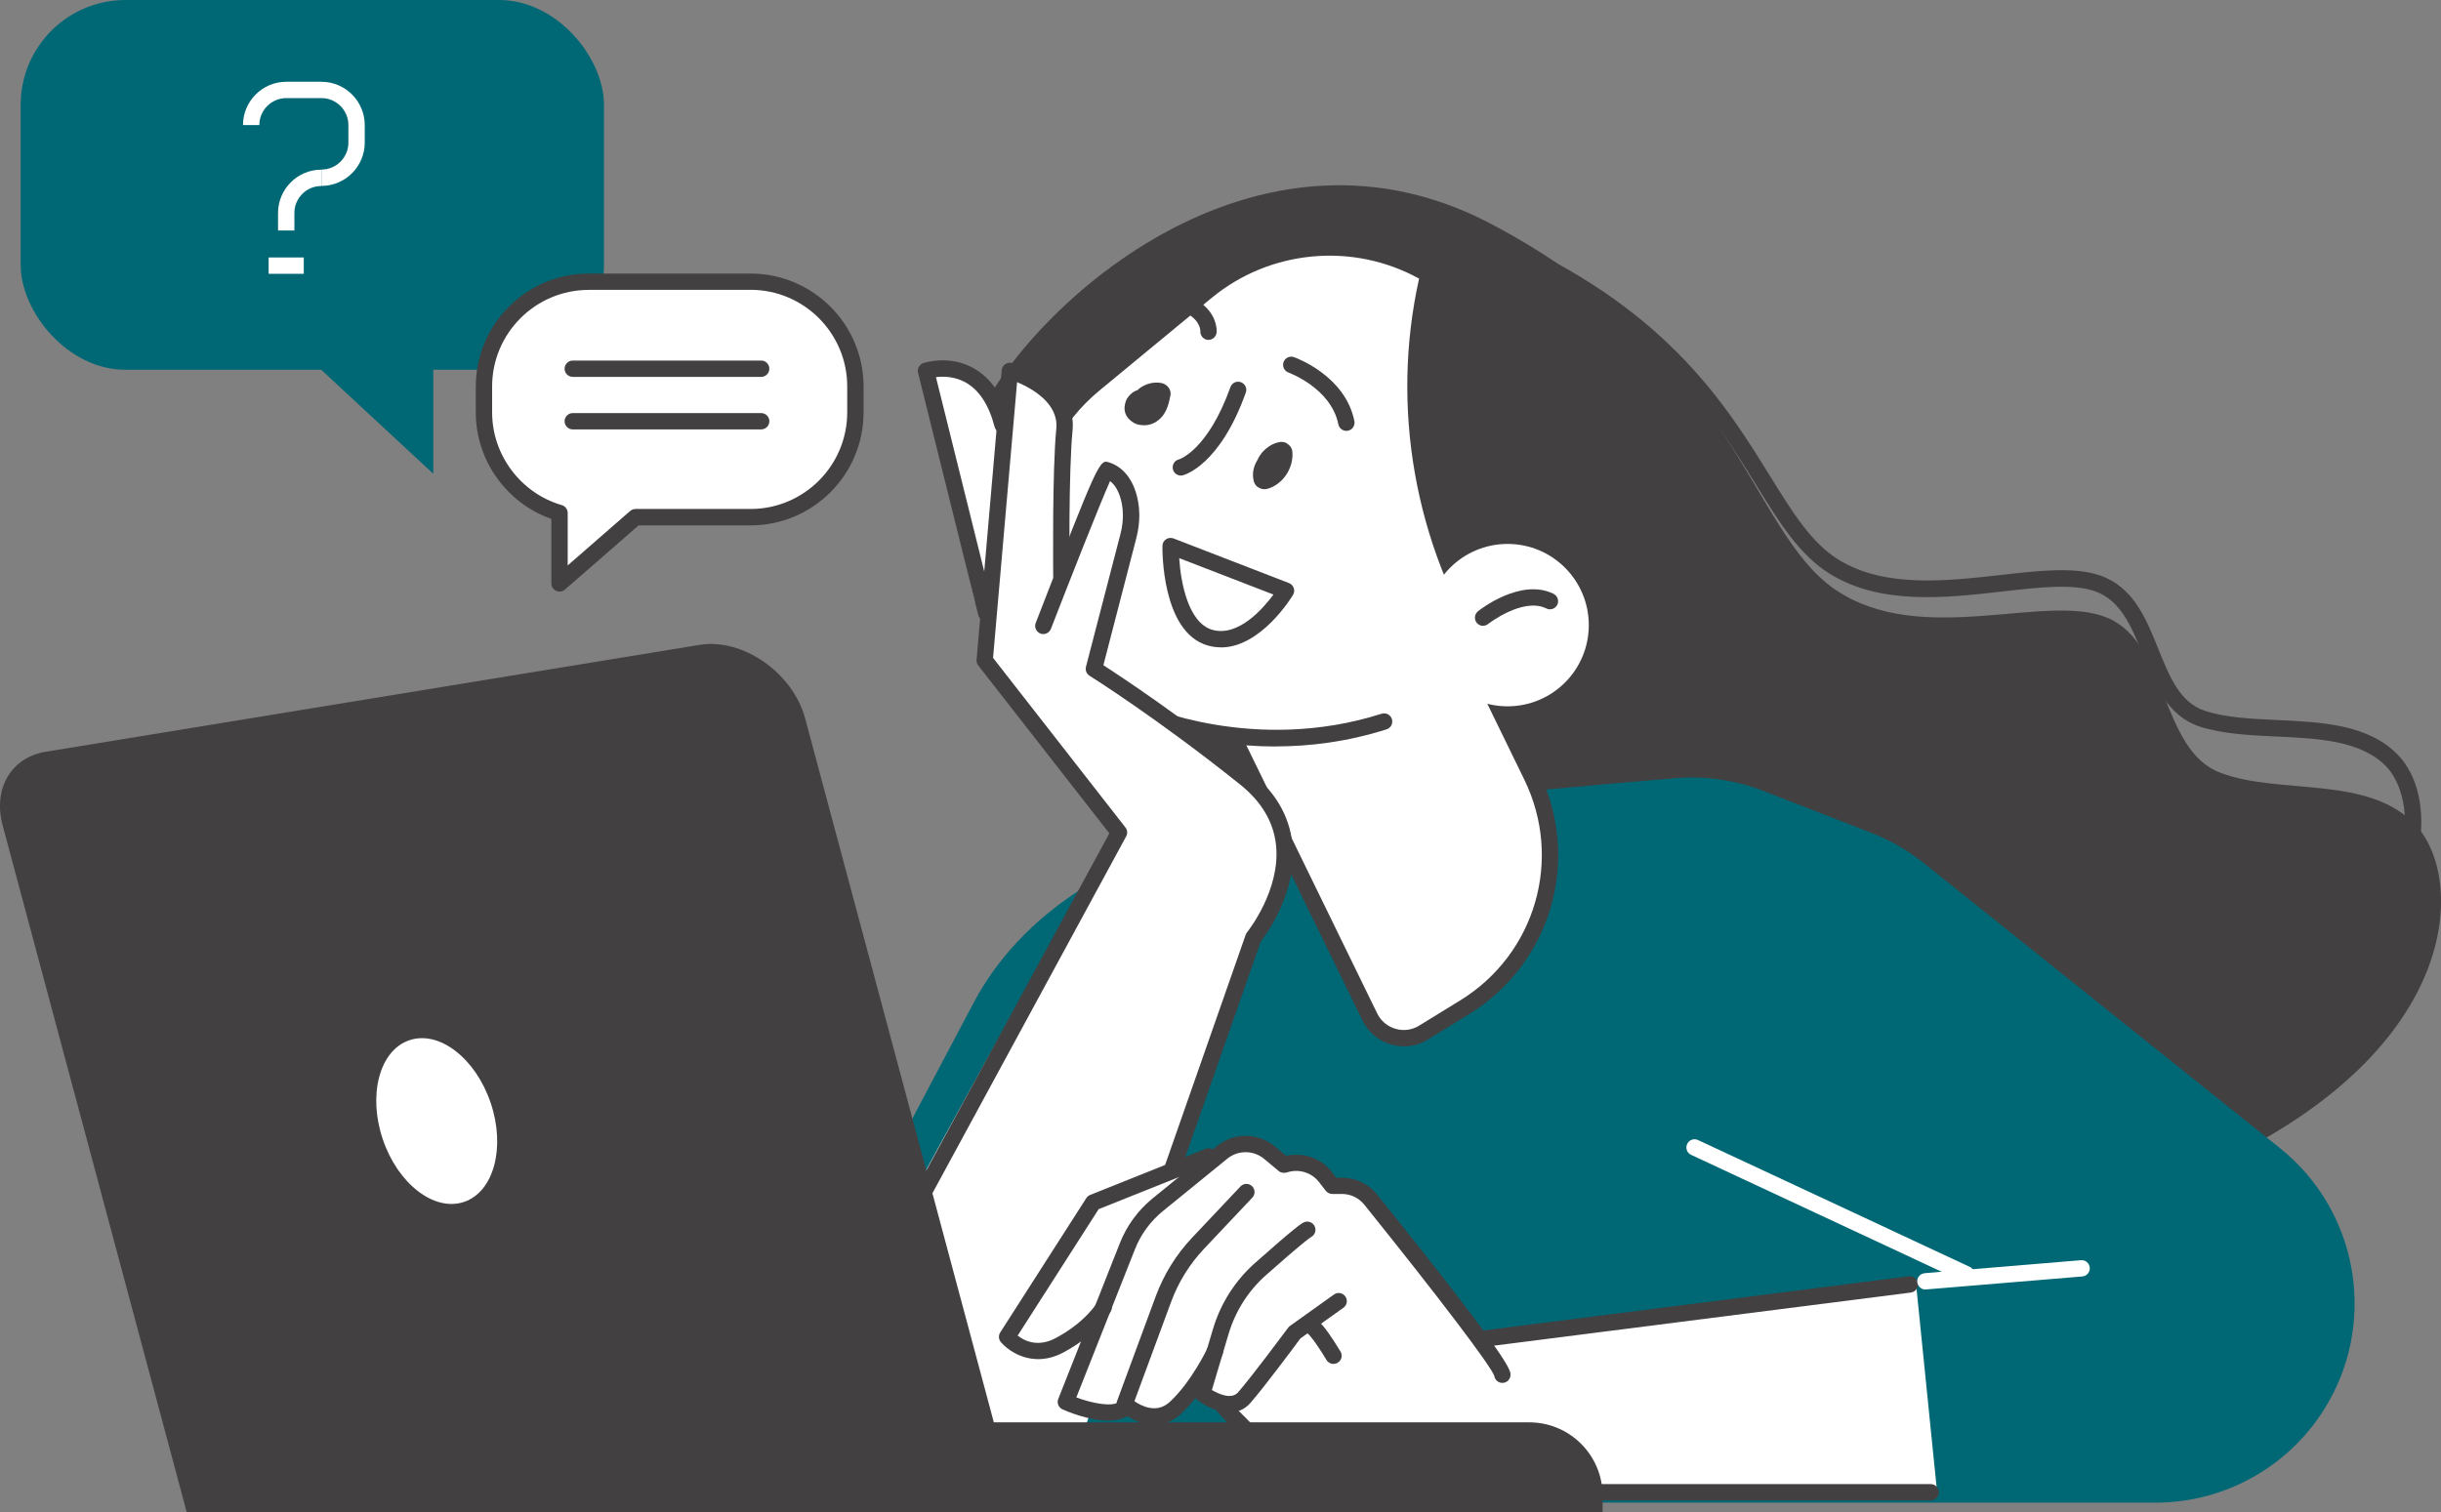
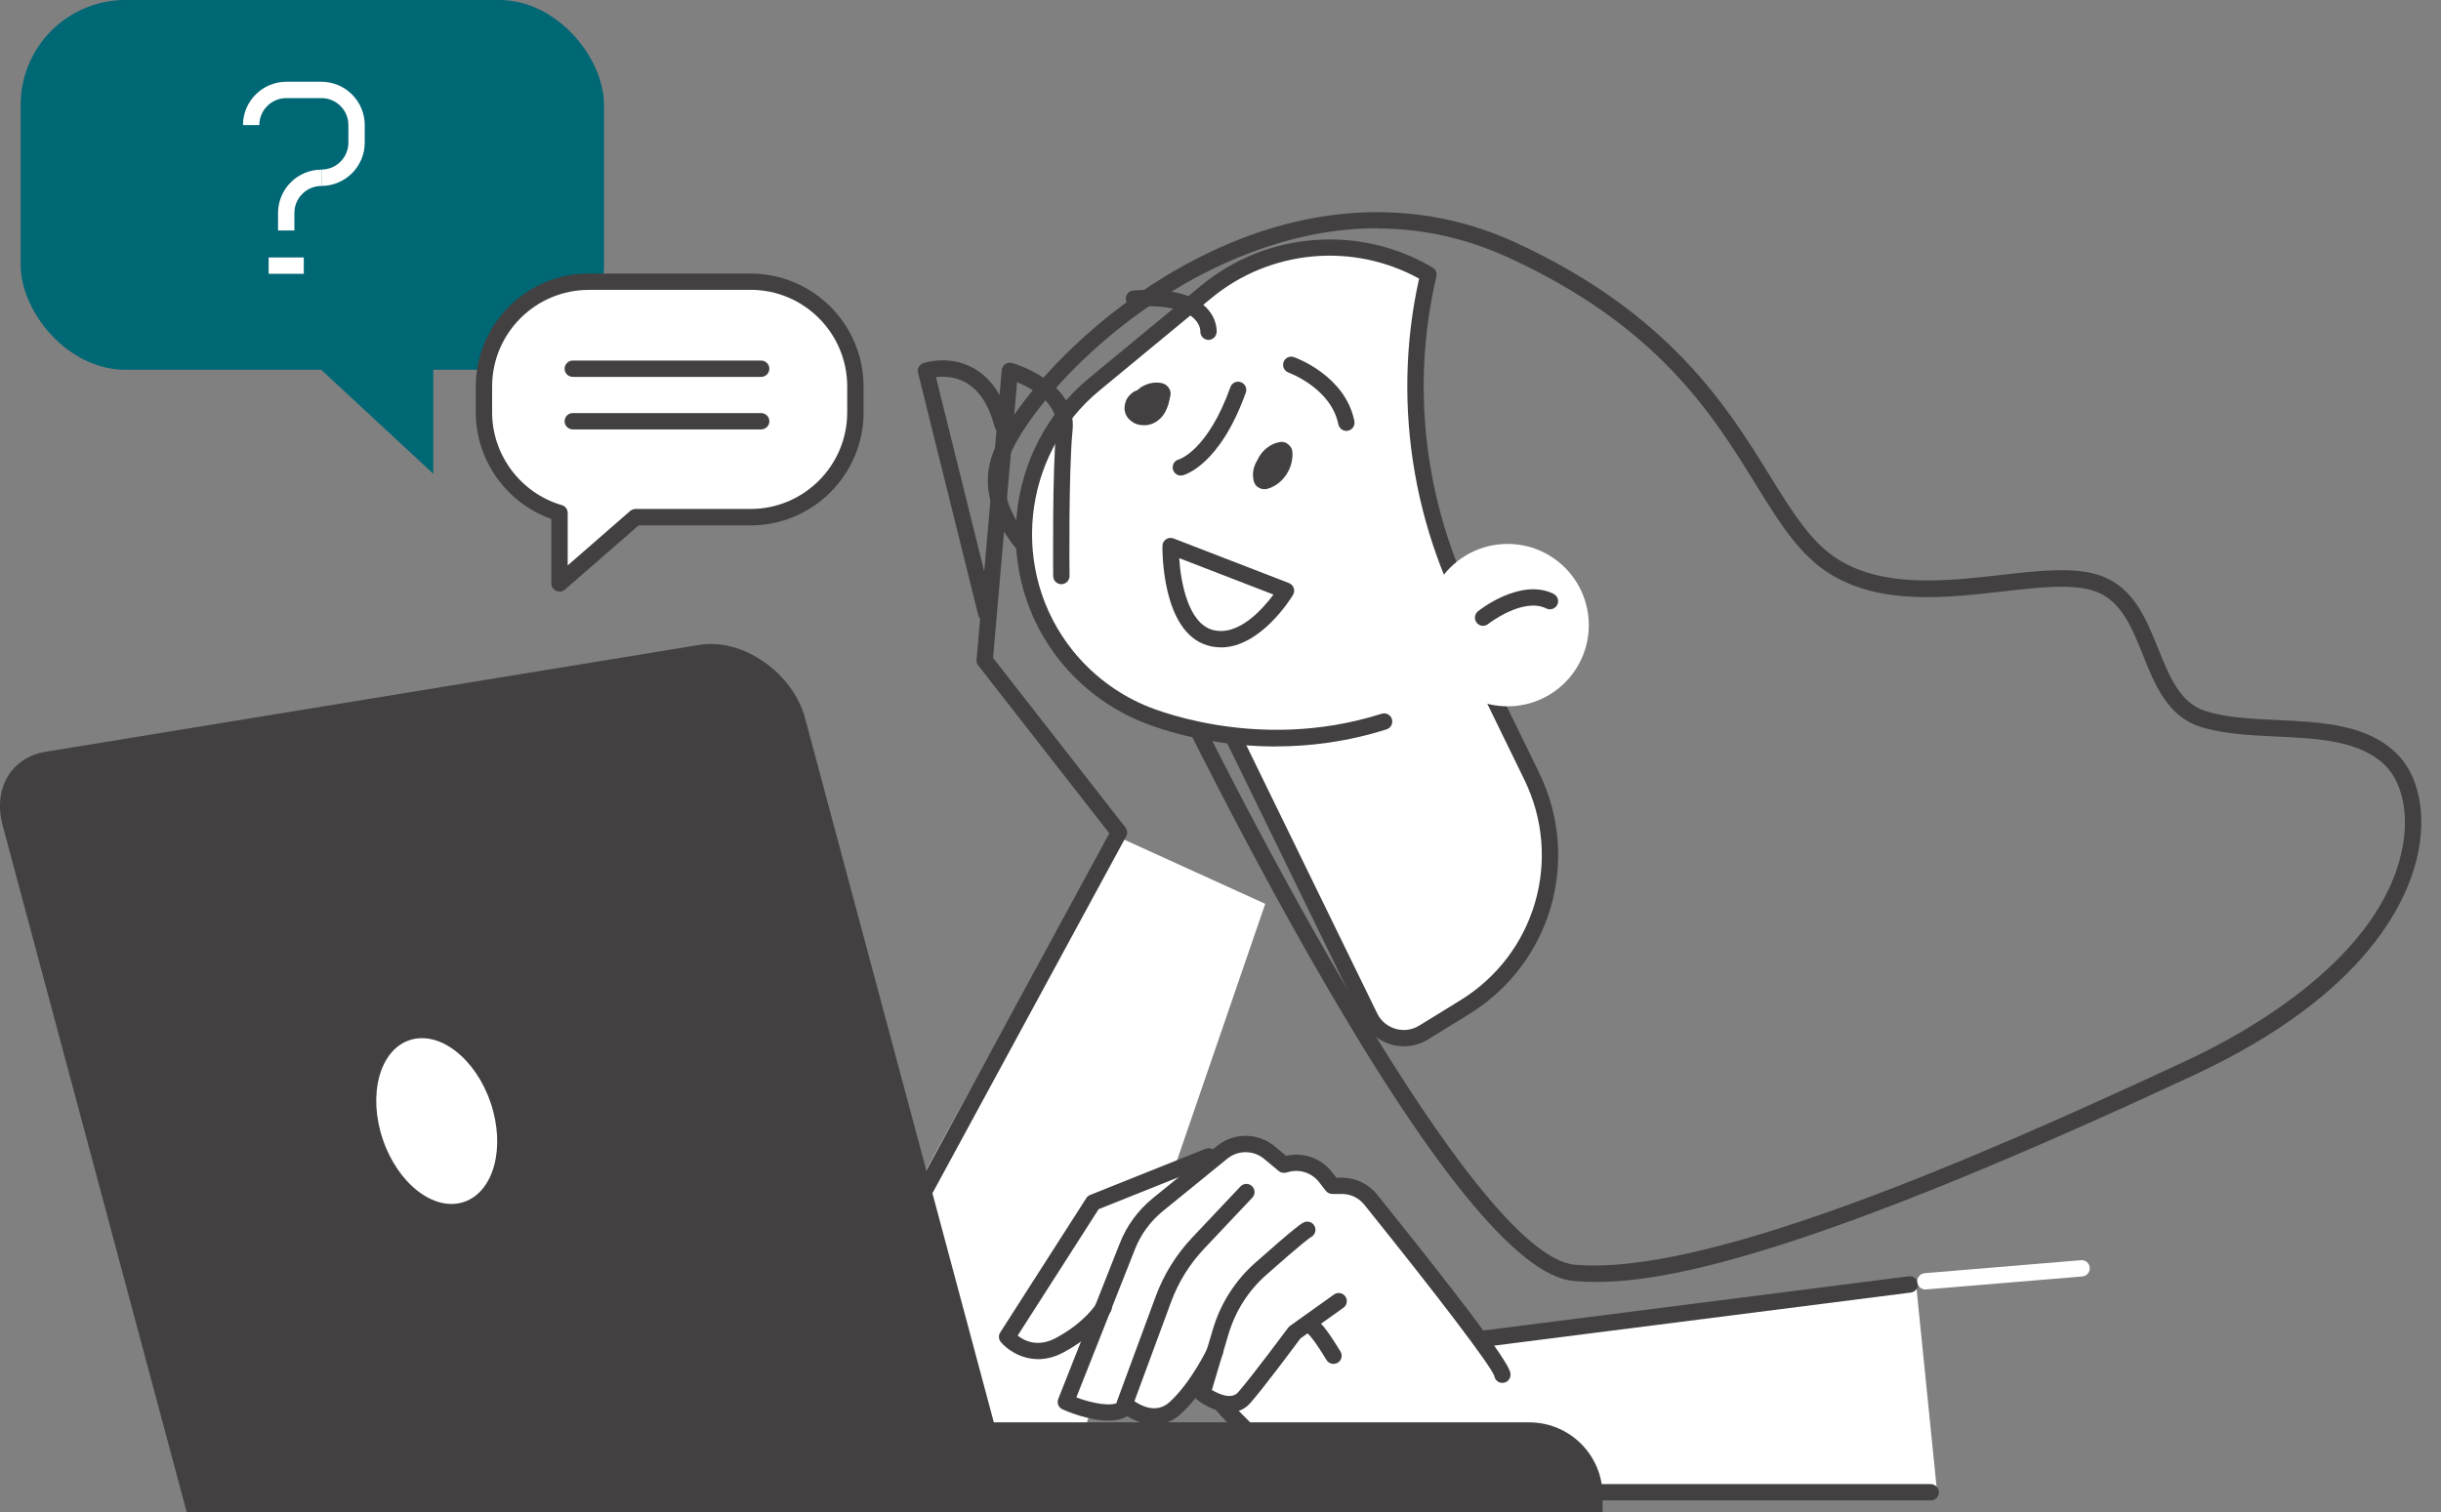
<svg xmlns="http://www.w3.org/2000/svg" id="Capa_2" viewBox="0 0 298.75 185.16">
  <rect x="0" y="0" width="298.75" height="185.16" fill="#808080" stroke="none" />
  <defs>
    <style>      .cls-1 {        fill: #fff;      }      .cls-2 {        fill: #006775;      }      .cls-3 {        fill: #434041;      }    </style>
  </defs>
  <g id="Capa_1-2" data-name="Capa_1">
    <g>
      <g>
        <rect class="cls-2" x="2.54" width="71.39" height="45.27" rx="12.83" ry="12.83" transform="translate(76.46 45.27) rotate(180)" />
        <polygon class="cls-2" points="53.03 34.47 53.03 58 31.44 37.96 53.03 34.47" />
      </g>
      <g>
        <rect class="cls-1" x="32.88" y="31.52" width="4.3" height="2" />
        <path class="cls-1" d="M39.34,22.76v-2c1.82,0,3.3-1.48,3.3-3.3v-2.15c0-1.82-1.48-3.3-3.3-3.3h-4.3c-1.82,0-3.3,1.48-3.3,3.3h-2c0-2.92,2.38-5.3,5.3-5.3h4.3c2.92,0,5.3,2.38,5.3,5.3v2.15c0,2.92-2.38,5.3-5.3,5.3Z" />
        <path class="cls-1" d="M36.03,28.22h-2v-2.15c0-2.92,2.38-5.3,5.3-5.3v2c-1.82,0-3.3,1.48-3.3,3.3v2.15Z" />
      </g>
      <path class="cls-3" d="M195.38,156.94c-1.03,0-1.96-.05-2.82-.12-6.79-.61-17.69-14.03-32.4-39.89-10.07-17.71-18.61-35.48-19.85-38.08-3.02-1.45-23.72-11.96-18.6-23.85,2.95-6.85,14.63-19.8,30.31-25.83,11.51-4.42,23.07-4.25,33.42.5,18.85,8.66,25.95,20.14,31.14,28.53,2.87,4.63,5.13,8.29,8.47,10.34,5.64,3.46,13.18,2.6,19.83,1.85,4.67-.53,9.08-1.03,12.22.09,4.02,1.43,5.56,5.26,7.05,8.96,1.37,3.4,2.66,6.61,5.75,7.6,2.54.82,5.59.96,8.82,1.11,5.47.26,11.12.52,14.75,4.26,2.47,2.54,3.42,6.87,2.56,11.57-1.11,6.05-6.17,17.68-27.5,27.63-45.95,21.43-63.81,25.33-73.16,25.33ZM168.58,27.94c-5.15,0-10.44,1.03-15.83,3.1-15.15,5.82-26.38,18.21-29.2,24.75-4.64,10.76,17.71,21.29,17.93,21.4.21.1.38.27.48.48,9.96,21.09,38.5,76.06,50.77,77.16,15.83,1.43,48.37-12.62,74.95-25.02,7.09-3.31,23.86-12.48,26.38-26.18.88-4.79-.47-8.21-2.03-9.81-3.08-3.17-8.33-3.42-13.41-3.65-3.21-.15-6.54-.31-9.34-1.2-3.99-1.28-5.52-5.08-7-8.76-1.38-3.44-2.69-6.69-5.86-7.82-2.7-.96-6.89-.49-11.32.02-6.97.79-14.87,1.69-21.1-2.13-3.74-2.29-6.24-6.32-9.12-10.99-5.33-8.62-11.97-19.36-30.27-27.76-5.17-2.37-10.53-3.56-16.05-3.56Z" />
-       <path class="cls-3" d="M138.85,78.75s-24.64-13.06-19.84-26.03c4.79-12.97,33.25-41.17,63.4-25.35,30.15,15.82,31.64,37.59,42.17,44.79,10.53,7.2,25.81.33,33.31,3.46,7.51,3.13,6.46,16.18,13.84,18.98,7.38,2.8,18.3.18,24.06,6.57s5.66,26.9-24,41.04c-29.66,14.14-60.79,27.35-76.85,25.21-16.06-2.14-56.08-88.68-56.08-88.68Z" />
-       <path class="cls-2" d="M171.58,98.42c8.32-.98,24.73-2.41,33.39-3.15,3.7-.31,7.43.22,10.89,1.57l13.19,5.13c2.31.9,4.46,2.14,6.4,3.69l43.59,34.9c9.37,7.5,11.88,20.71,5.92,31.13h0c-4.34,7.59-12.41,12.27-21.15,12.27H86.78l32.4-61.23c5.68-10.74,17.6-18.56,31.87-20.92l20.53-3.39Z" />
      <g>
        <g>
          <path class="cls-1" d="M174.22,126.41l5.01-3.08c9.62-5.91,13.19-18.17,8.23-28.32l-13.01-26.66-26.3,16.16,19.51,39.98c1.19,2.45,4.24,3.33,6.56,1.91Z" />
          <path class="cls-3" d="M171.8,128.09c-.52,0-1.05-.07-1.56-.22-1.52-.44-2.79-1.51-3.48-2.93l-19.51-39.98c-.23-.46-.06-1.02.38-1.29l26.3-16.16c.24-.15.53-.19.8-.11.27.08.5.27.62.52l13.01,26.66c5.2,10.67,1.5,23.4-8.61,29.61l-5.01,3.08c-.89.55-1.91.83-2.94.83ZM149.44,84.89l19.11,39.17c.45.93,1.25,1.6,2.24,1.89.99.29,2.02.15,2.9-.39h0l5.01-3.08c9.23-5.67,12.61-17.29,7.86-27.03l-12.52-25.67-24.59,15.11Z" />
        </g>
        <g>
          <path class="cls-1" d="M169.4,88.34c-16.17,5.15-29.81-1.13-29.81-1.13-3.51-1.53-6.6-3.88-9.01-6.86h0c-8.2-10.15-6.7-25,3.36-33.31l13.72-11.33c7.71-6.37,18.58-7.21,27.18-2.1h0l-.08.35c-3.6,15.65-.77,32.09,7.85,45.64h0s-13.21,8.75-13.21,8.75Z" />
          <path class="cls-3" d="M156.14,91.39c-9.72,0-16.57-3.08-16.97-3.26-3.62-1.58-6.87-4.05-9.37-7.14-8.51-10.52-6.94-26.09,3.5-34.71l13.72-11.33c8.01-6.61,19.39-7.49,28.32-2.19.37.22.56.66.46,1.08l-.08.35c-3.51,15.29-.7,31.65,7.72,44.88.3.47.16,1.08-.31,1.38-.47.3-1.08.16-1.38-.31-8.64-13.57-11.57-30.33-8.07-46.03-8.11-4.47-18.23-3.55-25.4,2.37l-13.72,11.33c-9.59,7.92-11.03,22.24-3.21,31.91,2.3,2.84,5.28,5.11,8.63,6.57.15.07,13.52,6.05,29.11,1.09.53-.17,1.09.12,1.26.65.17.53-.12,1.09-.65,1.26-4.85,1.54-9.46,2.09-13.56,2.09Z" />
        </g>
        <circle class="cls-1" cx="184.51" cy="76.53" r="9.94" />
        <path class="cls-3" d="M181.51,76.62c-.29,0-.58-.13-.78-.38-.34-.43-.27-1.06.16-1.41.21-.17,5.23-4.12,9.25-2.13.49.25.7.85.45,1.34-.24.49-.85.7-1.34.45-2.85-1.41-7.07,1.86-7.12,1.9-.18.15-.41.22-.62.22Z" />
        <path class="cls-3" d="M149.43,79.25c-.53,0-1.08-.07-1.63-.23-5.65-1.64-5.54-11.76-5.53-12.19,0-.33.17-.63.44-.81.27-.18.61-.22.92-.1l14.12,5.46c.28.11.49.33.59.61s.06.59-.09.84c-.17.29-3.93,6.43-8.82,6.43ZM144.32,68.32c.19,3.02,1.12,7.93,4.04,8.78,3.16.91,6.18-2.54,7.5-4.31l-11.54-4.46Z" />
        <path class="cls-3" d="M143.25,48.43c.14-.73-.41-1.41-1.11-1.54-.95-.18-1.99.1-2.74.7-.07.05-.11.11-.17.17-.26.08-.51.2-.73.39-.31.27-.58.59-.72.98-.16.49-.22.99-.04,1.48.19.53.59.91,1.07,1.18.39.22.84.27,1.28.27.83,0,1.63-.45,2.15-1.08.6-.72.83-1.65,1-2.55Z" />
        <path class="cls-3" d="M158.17,55.3c-.04-.43-.29-.78-.65-1-.14-.11-.31-.17-.49-.19-.23-.03-.46,0-.68.07-.77.19-1.49.72-1.98,1.34-.2.25-.37.54-.5.84-.09.14-.16.29-.23.44-.26.57-.37,1.29-.23,1.91.03.24.11.45.25.64.1.16.24.27.4.35.37.22.76.25,1.17.11,1.88-.6,3.11-2.59,2.94-4.52Z" />
        <path class="cls-3" d="M144.52,58.22c-.45,0-.86-.31-.97-.77-.13-.54.2-1.08.74-1.21.02,0,3.52-1.07,6.3-8.85.19-.52.76-.79,1.28-.6.52.19.79.76.6,1.28-3.2,8.95-7.54,10.08-7.72,10.12-.08.02-.16.03-.23.03Z" />
        <path class="cls-3" d="M164.78,52.75c-.47,0-.88-.33-.98-.8-.89-4.43-6.05-6.32-6.1-6.34-.52-.19-.79-.76-.61-1.28.18-.52.75-.79,1.27-.61.26.09,6.29,2.28,7.4,7.83.11.54-.24,1.07-.78,1.18-.07.01-.13.02-.2.02Z" />
        <path class="cls-3" d="M147.91,41.61s-.05,0-.07,0c-.54-.04-.96-.51-.93-1.05,0-.06,0-.83-.77-1.56-.87-.83-2.83-1.76-7.28-1.44-.56.04-1.03-.38-1.07-.93-.04-.55.38-1.03.93-1.07,4.23-.3,7.21.39,8.88,2.06,1.38,1.38,1.32,2.89,1.3,3.06-.04.53-.48.93-1,.93Z" />
      </g>
-       <path class="cls-1" d="M240.64,156.99c-.14,0-.29-.03-.42-.09l-33.25-15.52c-.5-.23-.72-.83-.48-1.33.23-.5.83-.72,1.33-.48l33.25,15.52c.5.23.72.83.48,1.33-.17.36-.53.58-.91.58Z" />
-       <path class="cls-1" d="M157.93,103.28c-.35-3.32-2.06-6.23-5.07-8.64-8.44-6.75-16.82-11.46-19.08-12.91l3.1-11.97c.44-.77,2.66-7.98,2-7.76-.42.14-2.24-3.68-2.66-3.77-2.04-.37-5.32,9.98-7.54,15.96-.12-5.01,1.99-17.73,2.37-21.51.57-5.71-6.92-7.92-7.23-8.01-.23-.07-.46-.02-.65.11-.19.13-.31.34-.33.57l-.3,3.48c-3.9-6.44-9.45-4.15-9.51-4.13-.34.15-.53.52-.44.89l6.68,27.75c.09.35.4.59.75.59.06,0,.12,0,.18-.02.06-.01.11-.05.17-.08l-.61,6.97c-.02.19.04.39.16.54l16.25,20.81-.99,8.42c-.05.39.21.75.59.84l17.47,4.11c.06.02.12.02.18.02.23,0,.45-.1.6-.28.19-.23,4.59-5.69,3.93-11.97Z" />
      <path class="cls-1" d="M104.76,159.98c.16-2.36,31.39-57.84,31.39-57.84l18.7,8.51-22.61,65.77s-29.29,9.51-27.49-16.44Z" />
-       <path class="cls-3" d="M134.22,170.57c-.11,0-.22-.02-.33-.06-.52-.18-.8-.75-.61-1.27l19.18-54.81c.04-.11.1-.21.17-.3.04-.05,4.13-5.14,3.54-10.68-.3-2.83-1.79-5.33-4.42-7.43-10.11-8.09-18.32-13.24-18.4-13.29-.37-.23-.55-.68-.44-1.1l4.22-16.25c.42-1.62.4-3.21-.06-4.61-.28-.84-.68-1.47-1.21-1.87-1.23,2.74-4.92,12.1-7.24,18.09-.2.51-.78.77-1.29.57-.51-.2-.77-.78-.57-1.29,7.77-20.06,7.81-20.05,9.01-19.65,1.5.5,2.61,1.72,3.21,3.53.58,1.77.61,3.75.09,5.74l-4.03,15.55c2.11,1.36,9.37,6.15,17.97,13.03,3.06,2.45,4.8,5.41,5.16,8.8.62,5.89-3.14,11.06-3.87,12l-19.13,54.65c-.14.41-.53.67-.94.67Z" />
      <path class="cls-3" d="M105.45,160.98c-.16,0-.32-.04-.48-.12-.49-.26-.67-.87-.4-1.36l31.2-57.48-16.04-20.55c-.16-.2-.23-.45-.21-.7l3.08-35.45c.03-.3.18-.57.43-.74.25-.17.56-.22.84-.14.33.09,7.99,2.35,7.4,8.25-.5,5.02-.38,17.7-.37,17.82,0,.55-.44,1-.99,1.01h-.01c-.55,0-.99-.44-1-.99,0-.52-.13-12.91.38-18.04.31-3.11-2.98-4.94-4.8-5.71l-2.94,33.76,16.2,20.76c.25.31.28.74.09,1.09l-31.51,58.06c-.18.33-.53.52-.88.52Z" />
      <path class="cls-3" d="M120.69,76.03c-.45,0-.86-.3-.97-.76l-7.36-29.63c-.13-.51.16-1.02.65-1.19.13-.04,3.12-1.02,6.06.58,2.2,1.19,3.75,3.46,4.6,6.73.14.53-.18,1.08-.72,1.22-.53.14-1.08-.18-1.22-.72-.7-2.7-1.91-4.54-3.59-5.46-1.33-.73-2.71-.74-3.59-.63l7.11,28.62c.13.54-.19,1.08-.73,1.21-.08.02-.16.03-.24.03Z" />
      <g>
        <path class="cls-1" d="M234.5,157.16c-.02-.21-.12-.4-.29-.53-.16-.13-.38-.19-.58-.16l-52.18,6.65c-2.3-3.15-6.26-8.28-13.07-16.75-1.01-1.26-2.52-1.98-4.13-1.98h-.8l-.62-.79c-1.29-1.64-3.43-2.37-5.48-1.86l-1.49-1.24c-1.92-1.6-4.72-1.63-6.69-.09l-.52.42s-.04,0-.06.01l-15.07,5.65c-.16.06-.29.17-.38.31l-10.53,16.44c-.18.28-.16.65.06.91.71.86,2.31,2.01,4.39,2.01.92,0,1.92-.22,2.99-.79,1.1-.59,2.01-1.21,2.77-1.82l-3.08,7.79c-.15.38.02.82.4.99.41.18,3.13,1.36,5.5,1.36.87,0,1.69-.17,2.33-.59.88.58,2.06,1.09,3.32,1.09,1.01,0,2.07-.33,3.05-1.22.76-.69,1.46-1.5,2.08-2.32.02.22.09.42.27.56.68.52,1.69,1.1,2.75,1.35.02.02.02.05.04.07.28.34,6.94,8.37,12.69,9.51,6.42,1.28,15.69,1.3,16.08,1.3h58.06c.22,0,.43-.09.57-.26.15-.16.22-.38.19-.59l-2.57-25.43Z" />
        <g>
          <path class="cls-3" d="M181.32,164.92c-.5,0-.93-.37-.99-.87-.07-.55.32-1.05.87-1.12l52.41-6.68c.54-.07,1.05.32,1.12.87.07.55-.32,1.05-.87,1.12l-52.41,6.68s-.08,0-.13,0Z" />
          <path class="cls-3" d="M135.64,173.92c-2.43,0-5.18-1.19-5.6-1.38-.49-.22-.72-.78-.52-1.28l7.54-19.07c.84-2.14,2.23-4.03,4.01-5.48l7.95-6.47c2.05-1.62,4.98-1.57,6.98.09l1.4,1.17c2.11-.47,4.28.28,5.6,1.97l.55.71h.68c1.69,0,3.26.75,4.31,2.06,16.33,20.32,16.33,21.49,16.33,22.06s-.45,1-1,1c-.51,0-.92-.38-.99-.87-.49-1.31-6.7-9.5-15.9-20.94-.67-.84-1.67-1.32-2.75-1.32h-1.17c-.31,0-.6-.14-.79-.38l-.85-1.09c-.92-1.17-2.48-1.64-3.9-1.17-.33.11-.75.06-1.01-.16l-1.8-1.5c-1.27-1.06-3.14-1.09-4.45-.06l-7.94,6.46c-1.51,1.23-2.7,2.84-3.41,4.66l-7.18,18.15c1.89.7,4.37,1.22,5.3.52.44-.33,1.07-.24,1.4.2.33.44.24,1.07-.2,1.4-.7.53-1.63.72-2.61.72ZM182.89,168.29h0s0,0,0,0Z" />
          <path class="cls-3" d="M141.29,174.42c-1.8,0-3.45-.99-4.32-1.8-.3-.27-.4-.7-.26-1.08l4.73-12.82c1-2.7,2.51-5.14,4.49-7.23l5.89-6.24c.38-.4,1.01-.42,1.41-.04.4.38.42,1.01.04,1.41l-5.89,6.24c-1.79,1.9-3.16,4.1-4.06,6.55l-4.48,12.13c.88.61,2.73,1.54,4.3.11,2.65-2.41,4.63-6.58,4.65-6.62.24-.5.83-.71,1.33-.48.5.23.71.83.48,1.33-.09.19-2.17,4.58-5.11,7.25-1.03.94-2.14,1.28-3.2,1.28Z" />
          <path class="cls-3" d="M150.49,172.92c-1.48,0-3.01-.81-3.95-1.53-.33-.25-.47-.68-.35-1.08l2.26-7.59c.93-3.14,2.72-5.95,5.17-8.12,5.12-4.54,5.68-4.82,5.93-4.94.49-.25,1.09-.05,1.34.45.25.49.05,1.09-.44,1.34-.16.09-1.03.69-5.5,4.65-2.17,1.92-3.75,4.41-4.58,7.19l-2.05,6.88c.84.49,2.4,1.21,3.21.28,1.75-2,6.07-7.84,6.12-7.9.06-.08.14-.16.22-.22l5.39-3.85c.45-.32,1.07-.22,1.39.23.32.45.22,1.07-.23,1.39l-5.27,3.76c-.66.9-4.44,5.98-6.12,7.9-.73.83-1.63,1.15-2.55,1.15Z" />
          <path class="cls-3" d="M236.3,183.68h-58.06c-.39,0-9.68-.01-16.12-1.3-5.82-1.16-12.85-9.23-13.15-9.57-.36-.42-.32-1.05.1-1.41.42-.36,1.05-.32,1.41.1.07.08,6.88,7.89,12.03,8.92,6.25,1.25,15.64,1.27,15.73,1.27h58.06c.55,0,1,.45,1,1s-.45,1-1,1Z" />
          <path class="cls-3" d="M127.06,166.39c-2.16,0-3.82-1.2-4.57-2.09-.28-.34-.31-.81-.07-1.18l10.53-16.44c.11-.18.28-.31.47-.39l14.13-5.65c.51-.2,1.09.04,1.3.56.2.51-.05,1.09-.56,1.3l-13.83,5.53-9.91,15.48c.8.63,2.45,1.48,4.66.3,3.57-1.9,5-4.23,5.01-4.26.28-.47.9-.63,1.37-.34.47.28.63.9.34,1.37-.07.11-1.73,2.83-5.78,4.99-1.1.59-2.15.82-3.09.82Z" />
          <path class="cls-3" d="M163.21,166.98c-.34,0-.67-.17-.86-.48-1.48-2.44-2.11-3.08-2.26-3.21-.34-.16-.58-.51-.58-.91,0-.55.45-1,1-1,.46,0,1.08,0,3.55,4.08.29.47.14,1.09-.34,1.37-.16.1-.34.14-.52.14ZM160.51,163.38h0,0ZM160.51,163.38h0,0ZM160.5,163.38h0,0ZM160.5,163.38h0,0Z" />
        </g>
      </g>
      <path class="cls-1" d="M235.65,157.87c-.51,0-.95-.4-1-.92-.05-.55.36-1.03.91-1.08l19.12-1.59c.57-.05,1.03.36,1.08.91.05.55-.36,1.03-.91,1.08l-19.12,1.59s-.06,0-.08,0Z" />
      <g>
        <g>
          <path class="cls-3" d="M22.86,185.16h101.73l-26.05-97.21c-1.5-5.59-7.64-9.87-12.93-9L5.61,92.03c-4.25.69-6.49,4.51-5.29,9l22.54,84.13Z" />
          <path class="cls-3" d="M63.77,174.13h132.37v11.03h-123.39c-4.96,0-8.98-4.02-8.98-8.98v-2.05h0Z" transform="translate(259.91 359.29) rotate(180)" />
        </g>
        <path class="cls-1" d="M46.85,139.48c1.85,5.47,6.31,8.9,9.95,7.66,3.64-1.23,5.1-6.67,3.25-12.13-1.85-5.47-6.31-8.9-9.95-7.66-3.64,1.23-5.1,6.67-3.25,12.13Z" />
      </g>
      <g>
        <path class="cls-1" d="M91.86,34.49h-19.8c-7.08,0-12.83,5.74-12.83,12.83v3.17c0,5.84,3.91,10.76,9.25,12.31v8.62l9.3-8.11h14.08c7.08,0,12.83-5.74,12.83-12.83v-3.17c0-7.08-5.74-12.83-12.83-12.83Z" />
        <path class="cls-3" d="M68.48,72.42c-.14,0-.28-.03-.41-.09-.36-.16-.59-.52-.59-.91v-7.89c-5.48-1.93-9.25-7.18-9.25-13.04v-3.17c0-7.62,6.2-13.83,13.83-13.83h19.8c7.62,0,13.83,6.2,13.83,13.83v3.17c0,7.62-6.2,13.83-13.83,13.83h-13.7l-9.02,7.86c-.19.16-.42.25-.66.25ZM72.06,35.49c-6.52,0-11.83,5.3-11.83,11.83v3.17c0,5.22,3.51,9.89,8.53,11.35.43.12.72.52.72.96v6.42l7.64-6.66c.18-.16.42-.25.66-.25h14.08c6.52,0,11.83-5.3,11.83-11.83v-3.17c0-6.52-5.3-11.83-11.83-11.83h-19.8Z" />
      </g>
      <path class="cls-3" d="M93.16,46.14h-23.06c-.55,0-1-.45-1-1s.45-1,1-1h23.06c.55,0,1,.45,1,1s-.45,1-1,1Z" />
      <path class="cls-3" d="M93.16,52.57h-23.06c-.55,0-1-.45-1-1s.45-1,1-1h23.06c.55,0,1,.45,1,1s-.45,1-1,1Z" />
    </g>
  </g>
</svg>